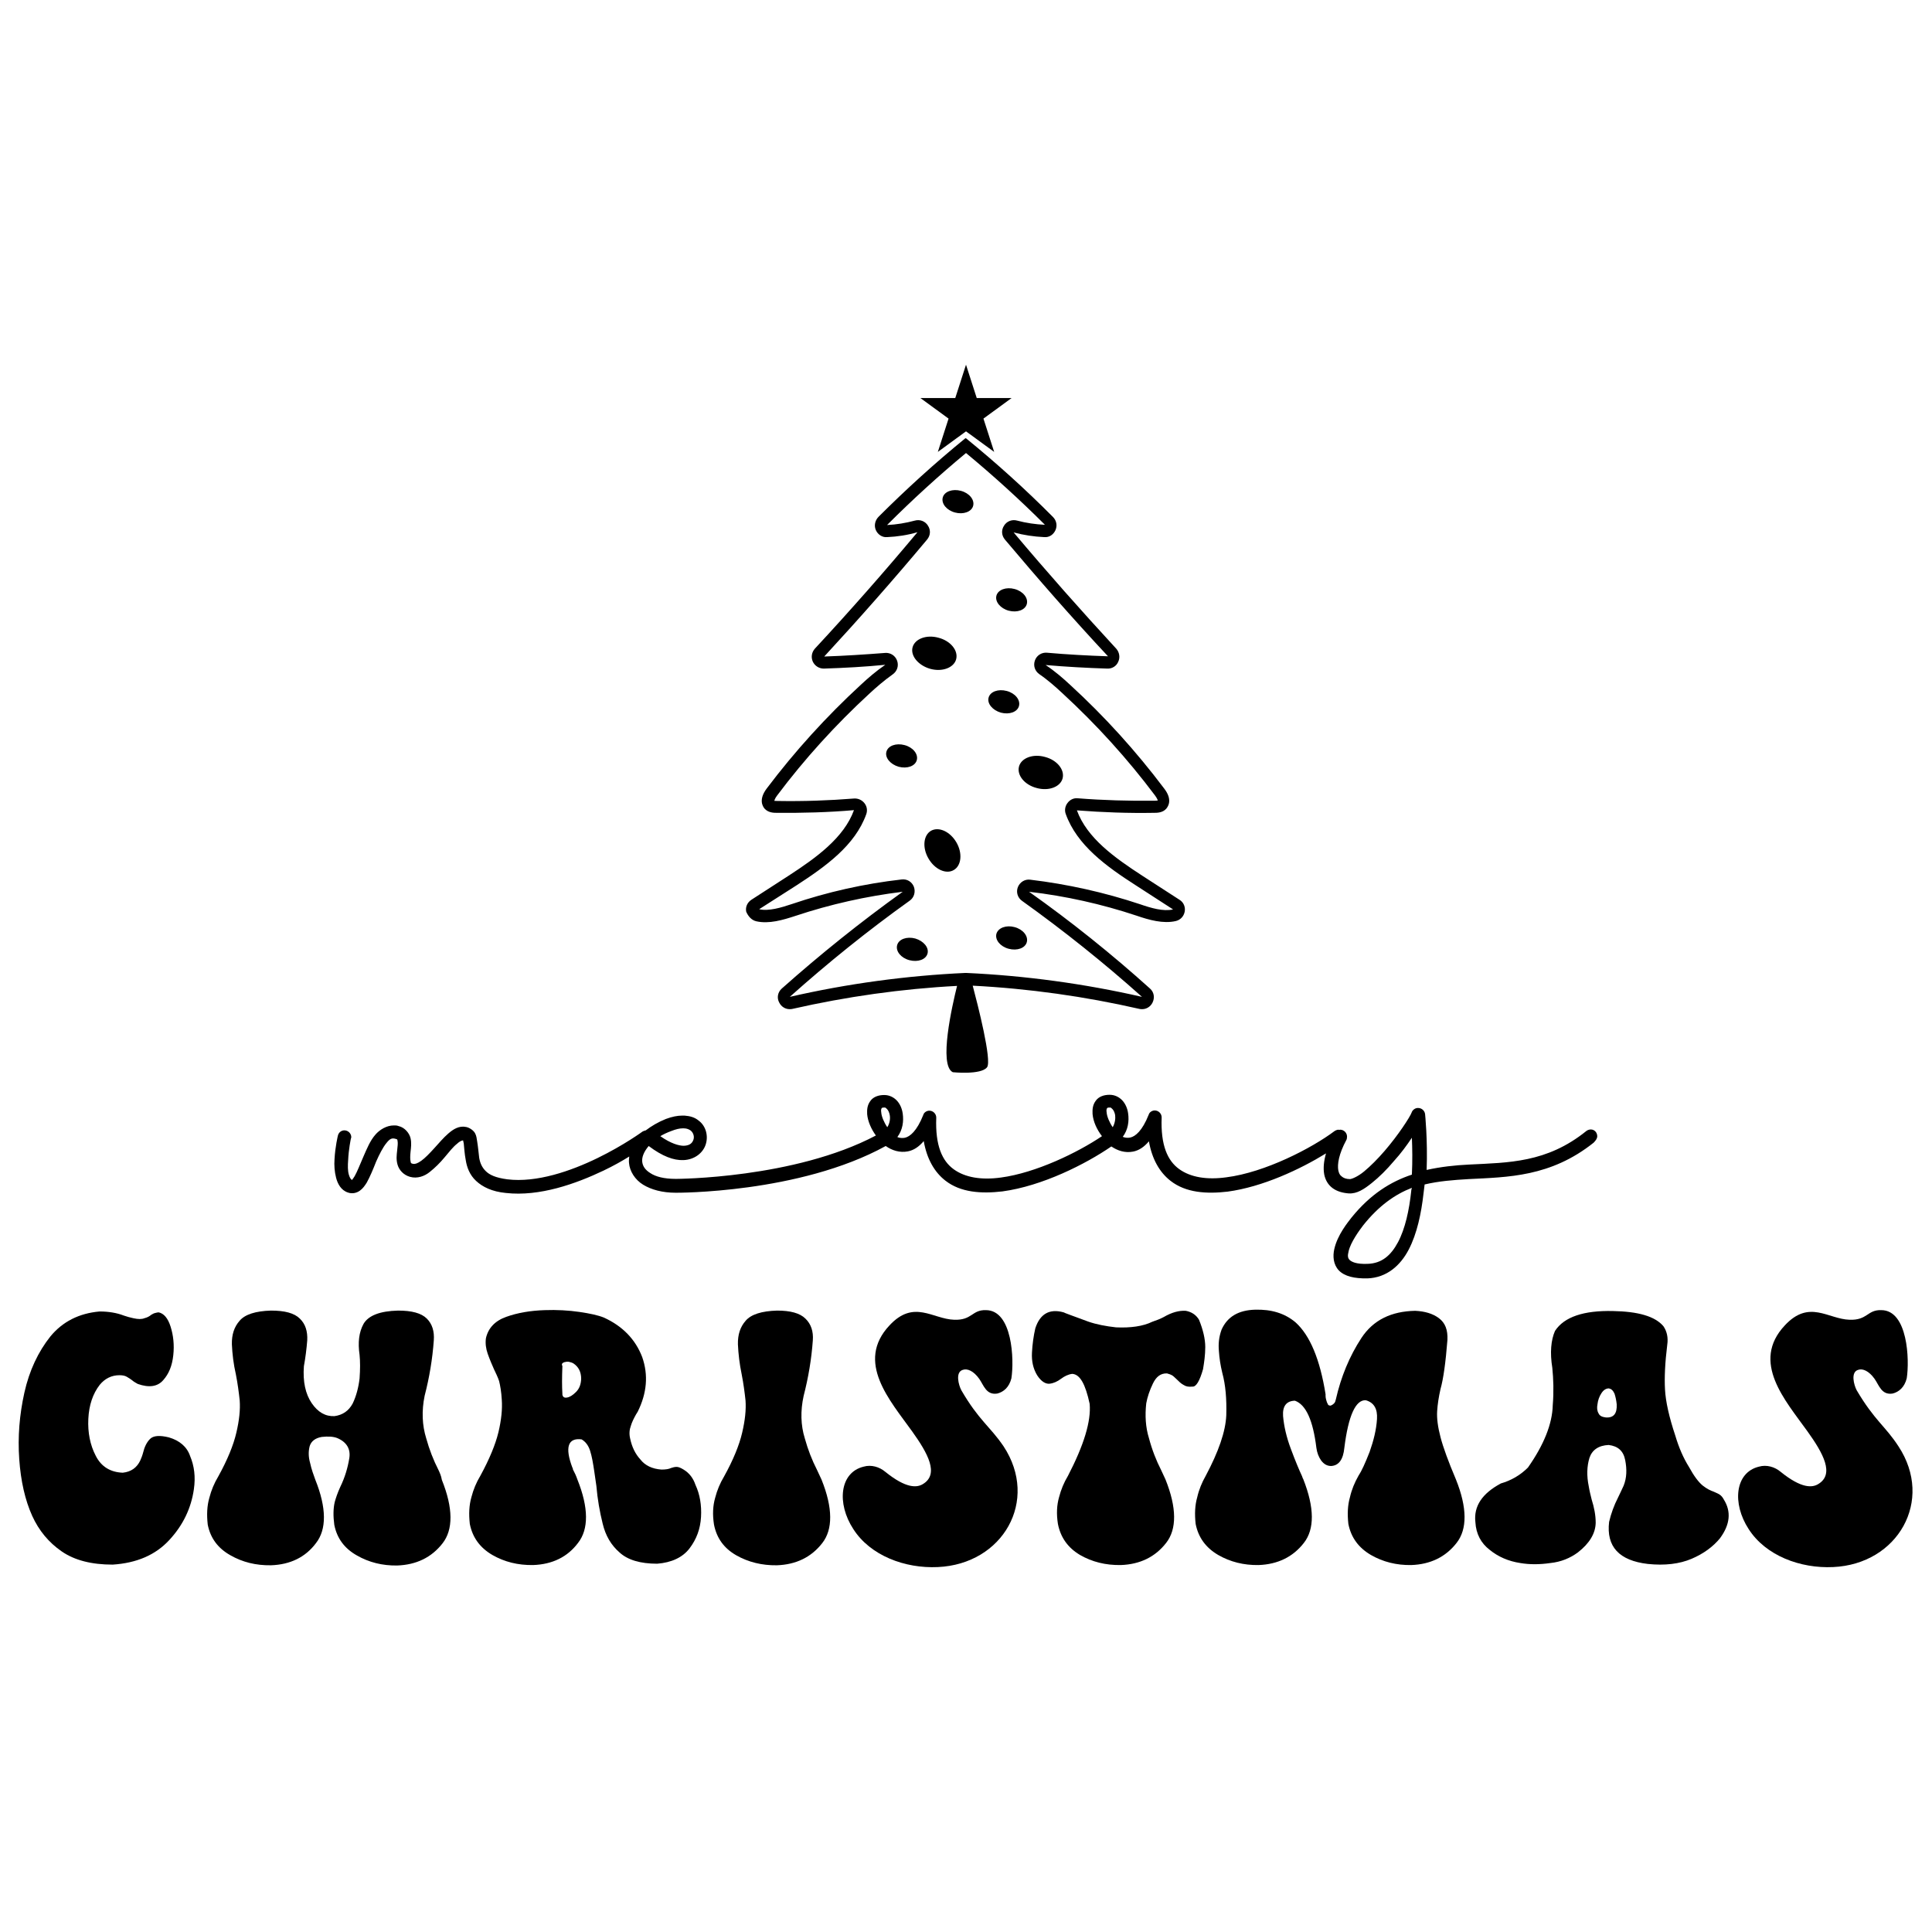
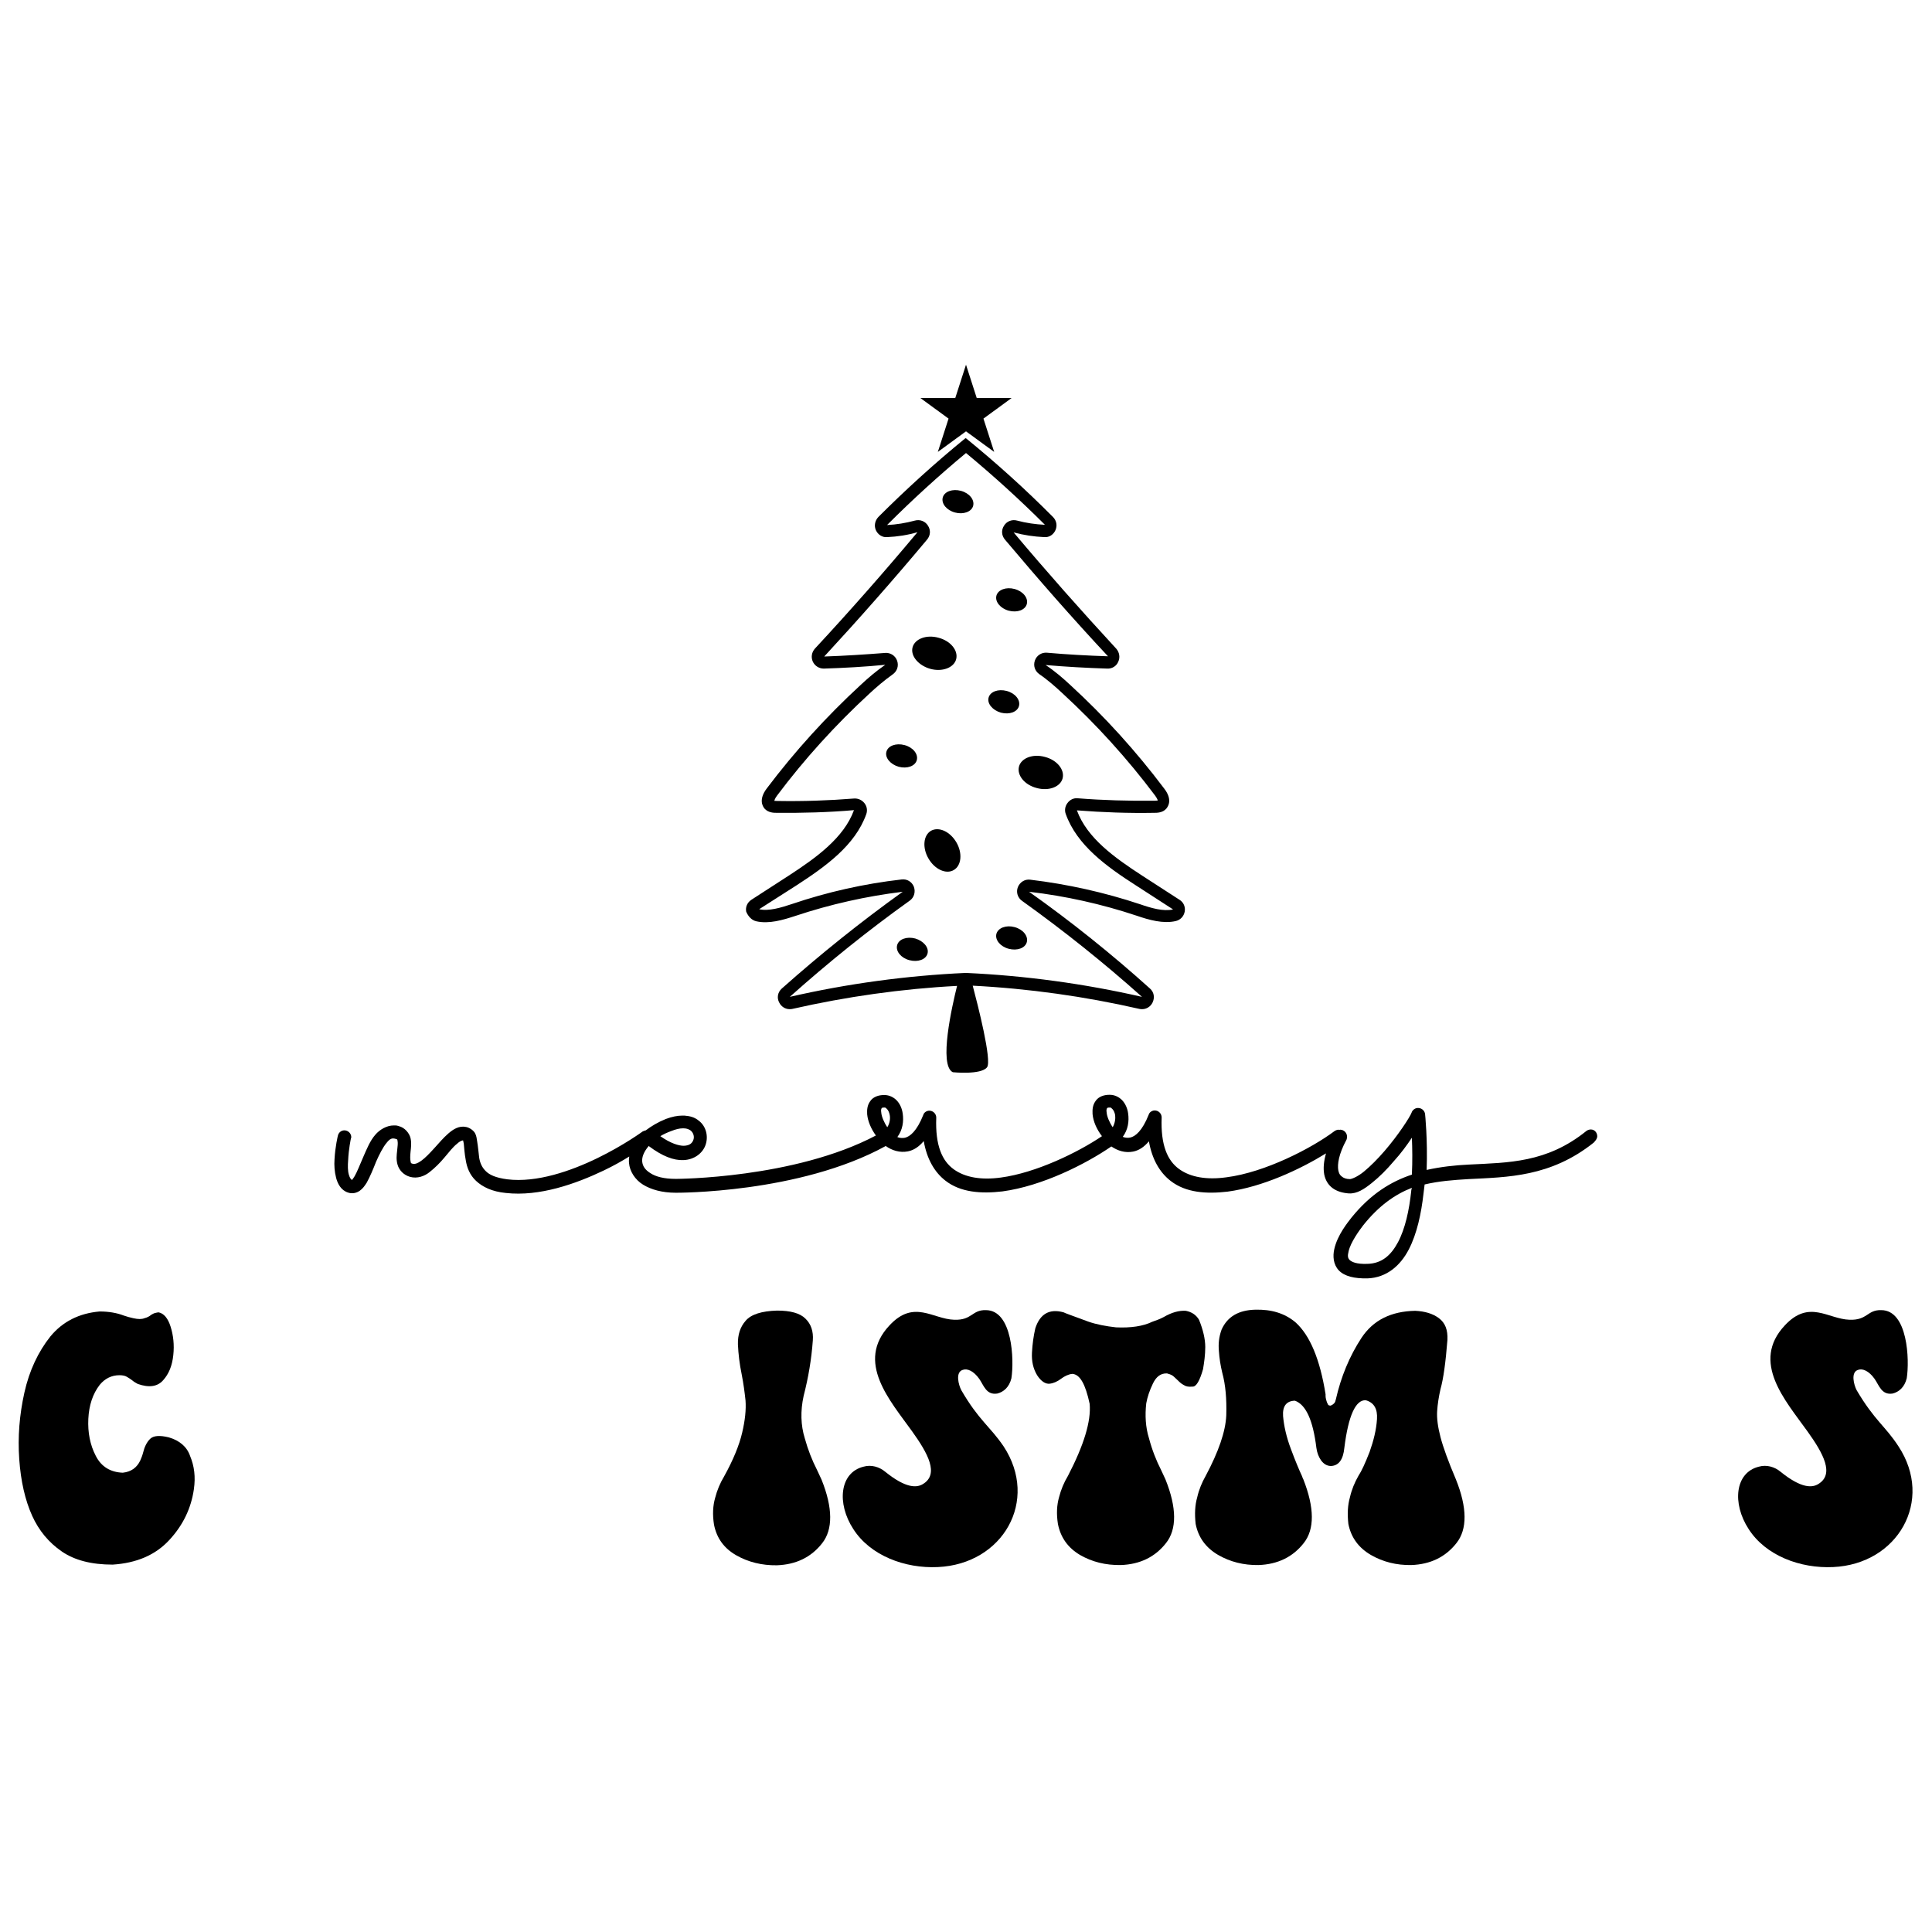
<svg xmlns="http://www.w3.org/2000/svg" version="1.1" id="Layer_1" x="0px" y="0px" viewBox="0 0 864 864" style="enable-background:new 0 0 864 864;" xml:space="preserve">
  <path d="M75.5,642.8c-4.1-1-6.9-0.8-8.4,0.7c-1.5,1.5-2.5,3.6-3.1,6.1c-0.3,1.2-0.8,2.5-1.3,3.6c-1.5,3.1-4,5-7.8,5.4  c-5.4-0.2-9.6-2.6-12.1-7.6c-2.5-4.8-3.6-10.4-3.3-16.5c0.3-6.1,2-11.2,5.1-15.2c2.3-2.8,5.3-4.3,8.8-4.3c1.3,0,2.5,0.2,3.3,0.7  c0.8,0.5,1.7,1,2.3,1.5c0.8,0.7,1.7,1.2,2.6,1.7c5.1,1.8,8.9,1.2,11.4-1.7c2.5-2.8,4-6.4,4.5-11.2c0.5-4.6,0-8.9-1.2-12.7  c-1.2-3.8-3-5.9-5.3-6.4c-0.7,0-1.2,0.2-1.7,0.3s-1.2,0.5-1.7,0.8c-0.8,0.7-1.8,1.2-3,1.5c-1.2,0.5-2.8,0.5-5,0  c-1.5-0.3-2.8-0.7-4.3-1.2c-3.1-1.2-6.8-1.8-10.6-1.8h-0.2c-9.1,0.8-16.5,4.5-22,11.2c-5.4,6.8-9.4,15.2-11.6,25.1s-3,19.8-2.3,29.7  c0.7,9.9,2.6,18.3,5.8,25.4c3,6.6,7.4,11.9,13.2,15.9c5.8,4,13.4,5.9,22.8,5.9c10.7-0.7,19.2-4.3,25.4-11.1  c6.1-6.6,9.7-14.2,10.9-22.6c0.8-5.5,0.2-10.4-1.7-14.9C83.6,647,80.3,644.2,75.5,642.8z" />
-   <path d="M196,657.2c-2.1-4.1-4-8.9-5.4-14c-1.8-5.8-2.1-12.2-0.7-19c2.1-8.1,3.5-16.4,4.1-24.8c0.3-4-0.7-7.3-3.1-9.7  c-2.5-2.5-6.8-3.6-12.9-3.6c-8.1,0.2-13.2,2.2-15.4,5.9c-2.1,3.8-2.6,8.4-1.8,13.9c0.3,3,0.3,6.4,0,10.6c-0.5,4.1-1.5,7.9-3.1,11.2  c-1.8,3.3-4.5,5.1-8.1,5.6c-4,0.2-7.4-1.7-10.2-5.8c-2.8-4.1-4-9.6-3.5-16.5c0.7-3.8,1.2-7.8,1.5-11.6c0.2-4-0.8-7.3-3.3-9.7  c-2.5-2.5-6.8-3.6-12.9-3.6c-6.9,0.2-11.6,1.7-14,4.5c-2.5,2.8-3.6,6.3-3.5,10.6c0.2,4.3,0.7,8.7,1.8,13.5c0.8,4.1,1.3,7.9,1.7,11.6  c0.3,4.1-0.2,8.9-1.5,14.4c-1.3,5.6-4,12.2-8.1,19.6c-1.8,3-3.1,6.1-4,9.6c-1,3.5-1.2,7.4-0.7,11.9c1.2,6.1,4.6,10.6,10.1,13.7  c5.4,3.1,11.4,4.6,18.2,4.5c8.6-0.3,15.4-3.6,20.1-9.9c4.8-6.1,4.8-15.7-0.3-28.4c-0.8-2.2-1.7-4.6-2.3-7.4  c-0.8-2.8-0.8-5.3-0.2-7.6c0.7-2.2,2.5-3.6,5.4-4.1c2.8-0.3,5.1-0.2,6.9,0.5c4.3,1.8,6.1,5,5.4,9.1c-0.7,4.3-2,8.6-4,12.7  c-1.2,2.6-2,5-2.5,6.8c-0.7,3-0.7,6.4-0.2,10.2c1.2,6.1,4.6,10.6,10.1,13.7c5.4,3.1,11.4,4.6,18,4.5c8.6-0.3,15.4-3.6,20.3-9.9  c4.8-6.1,4.8-15.7-0.3-28.4C197.3,660,196.7,658.7,196,657.2z" />
-   <path d="M305.7,657.2c-1.3-0.8-2.3-1.2-3.1-1.2c-0.8,0-1.7,0.2-2.5,0.5c-1,0.5-2.5,0.7-4.3,0.7c-4.1-0.3-7.3-1.8-9.4-4.5  c-2.3-2.5-3.8-5.6-4.6-9.4c-0.5-2.1-0.3-4,0.3-5.6c0.5-1.7,1.3-3.3,2.3-5.1c0.2-0.3,0.5-0.8,0.8-1.3c4.1-8.3,4.8-16.4,2-24.4  c-3-7.9-8.8-13.9-17.2-17.7c-2.5-1-6.1-1.8-10.9-2.5s-10.1-1-15.5-0.8c-6.4,0.2-12.2,1.2-17.2,3c-5.1,1.8-8.1,5.1-9.1,9.6  c-0.3,2.3,0,4.6,0.8,6.9c1,2.8,2,5.1,2.8,6.9c0.8,1.7,1.7,3.5,2.3,5.3c0.5,2,1,4.8,1.2,8.4c0.3,4.1-0.2,9.1-1.5,14.5  c-1.3,5.4-4,12-8.1,19.5c-1.8,3-3.1,6.1-4,9.6c-1,3.5-1.2,7.4-0.7,11.9c1.2,6.1,4.6,10.7,10.1,13.9c5.4,3.1,11.4,4.6,18.2,4.5  c8.6-0.3,15.4-3.6,20.1-9.9c4.8-6.1,4.8-15.7-0.3-28.4c-0.5-1.5-1.2-3-2-4.5c0-0.2,0-0.5-0.2-0.7c-3.5-9.2-2-13.5,4.1-12.7  c1.7,1,3,2.6,3.8,5.1c0.8,2.5,1.3,5.5,1.8,8.8l1,6.9c0.5,5.9,1.5,11.6,2.8,16.8c1.3,5.5,3.8,9.7,7.6,13c3.6,3.3,9.2,5,16.8,5  c6.4-0.5,11.4-2.8,14.5-6.9c3.1-4.1,4.8-8.7,5.1-14c0.3-5.3-0.5-10.1-2.5-14.4C310,661,308.2,658.7,305.7,657.2z M257.6,622.5  c-1.5,1.5-2.8,2.3-4.1,2.5c-1.2,0.2-1.8-0.3-2-1.3v-0.5c-0.2-3.1-0.2-7.1,0-12.2c0-0.2,0-0.3-0.2-0.5c0-0.3,0-0.7,0.2-0.8  c0.2-0.2,0.3-0.3,0.8-0.5c0.7-0.2,1.3-0.3,2.1-0.2c0.7,0.2,1.3,0.3,2,0.7c2.3,1.5,3.5,3.8,3.5,6.9  C259.8,619.1,259.1,621,257.6,622.5z" />
  <path d="M365.3,657.2c-2.1-4.1-4-8.9-5.4-14c-1.8-5.8-2-12.2-0.5-19c2.1-8.1,3.5-16.4,4.1-24.8c0.3-4-0.8-7.3-3.3-9.7  c-2.5-2.5-6.8-3.6-12.7-3.6c-6.9,0.2-11.6,1.7-14,4.5c-2.5,2.8-3.6,6.3-3.5,10.6c0.2,4.3,0.7,8.7,1.7,13.5c0.8,4.1,1.3,7.9,1.7,11.6  c0.3,4.1-0.2,8.9-1.5,14.4c-1.3,5.6-4,12.2-8.1,19.6c-1.8,3-3.1,6.1-4,9.6c-1,3.5-1.2,7.4-0.5,11.9c1.2,6.1,4.5,10.6,9.9,13.7  c5.4,3.1,11.6,4.6,18.2,4.5c8.6-0.3,15.4-3.6,20.3-9.9c4.8-6.1,4.8-15.7-0.3-28.4L365.3,657.2z" />
  <path d="M429.9,621.7c-1.2-2.3-2.8-8.1,0.7-9.1c2-0.7,4.8,0.5,7.3,4c2,2.8,3.1,7.4,8.1,6.6c2.8-0.7,5.3-2.8,6.3-6.8  c1.3-8.2,0.5-30.5-11.4-30.5c-6.3-0.2-6.1,4.6-14.2,4.3c-9.6-0.3-18-9.2-28.9,2.5c-15.4,16.4,0.3,33.7,10.1,47.4  c7.1,9.9,12.2,19.2,4.8,23.6c-2.6,1.6-7.4,2.1-16.8-5.5c-2.6-2.2-6.3-3.3-9.7-2.3c-10.7,2.6-12.1,16.4-4.6,27.9  c7.6,11.9,23.1,17.7,37.8,17c29.1-1.3,45.4-29.7,29.4-54C442.6,637.7,437.8,635.3,429.9,621.7z" />
  <path d="M539,602.4c0-3.6-1-7.8-2.8-12.2c-1.3-2.2-3.3-3.5-5.9-4c-3-0.2-6.3,0.7-9.9,2.8c-1.5,0.8-3.3,1.5-5.1,2.1  c-4.1,2-9.6,2.8-16.2,2.5c-4.5-0.5-8.8-1.3-12.5-2.6c-2.8-1-5.3-2-7.6-2.8c-1.2-0.5-2.3-0.8-3.3-1.3c-6.4-1.8-10.6,0.7-12.7,7.1  c-0.8,3.5-1.3,7.1-1.5,10.9c-0.2,3.8,0.5,7.1,2.3,10.1c1.8,2.8,3.8,4,5.6,3.8c1.8-0.2,3.5-1,5.1-2.2s3.3-2,5-2.2  c3.5,0.2,5.9,4.6,7.8,13.4c0.7,7.8-2.6,18.5-9.7,32.2c-1.8,3-3.1,6.1-4,9.6c-1,3.5-1.2,7.4-0.5,11.9c1.2,6.1,4.5,10.7,9.9,13.9  c5.4,3.1,11.4,4.6,18.2,4.5c8.6-0.3,15.4-3.6,20.3-9.9c4.8-6.1,4.8-15.7-0.3-28.4l-2-4.3c-2.1-4.1-4-8.9-5.4-14.2  c-1.5-4.8-1.8-10.1-1.2-15.5c0.5-2.8,1.5-5.8,3-8.9s3.5-4.6,6.3-4.5c0.8,0.2,1.7,0.5,2.5,1c0.7,0.5,1.3,1.2,2,1.8  c0.8,0.8,1.7,1.7,2.8,2.3c1,0.7,2.3,1,4,0.8c1.7,0.2,3.3-2.5,4.8-7.8C538.5,609.3,539,606,539,602.4z" />
  <path d="M644.2,642.7c-1.2-4.6-1.7-8.4-1.5-11.6c0.2-3.1,0.7-6.4,1.5-9.9c1.3-4.6,2.3-11.9,3.1-22c0.2-4.5-1-7.6-3.8-9.7  s-6.4-3.1-10.6-3.3c-10.7,0.2-18.8,4.1-24.1,12.2c-5.3,8.1-9.1,17.3-11.4,27.4c-0.2,0.8-0.3,1.3-0.8,1.8c-0.5,0.5-1,0.8-1.5,1  c-0.7,0-1.2-0.2-1.3-0.7c-0.3-0.5-0.5-1-0.7-1.8c-0.2-0.7-0.3-1.3-0.3-1.8v-0.8c-2.5-15.5-6.9-26.3-13.5-32.2  c-4.8-4-10.7-5.8-18-5.6c-7.4,0.2-12.4,3.1-15,8.9c-1.2,3.3-1.5,6.4-1.2,9.6c0.2,3.1,0.7,6.4,1.5,9.7c1.5,5.5,2,11.7,1.8,19  c-0.3,7.3-3.5,16.4-9.2,27.1c-1.7,3-3,6.1-3.8,9.6c-1,3.5-1.2,7.4-0.7,11.9c1.2,6.1,4.6,10.7,10.1,13.9c5.4,3.1,11.4,4.6,18,4.5  c8.6-0.3,15.4-3.6,20.3-9.9c4.8-6.1,4.8-15.7-0.3-28.6c-0.2-0.2-0.3-0.7-0.5-1.2c-1.3-2.8-3-6.8-5-12.2c-2-5.3-3.1-10.2-3.5-14.7  c-0.3-4.5,1.5-6.8,5.3-6.9c5,1.8,8.1,8.9,9.6,21.1c0.3,2.2,1,4,2.1,5.6c1.2,1.6,2.6,2.5,4.5,2.5c3.5-0.2,5.4-3,5.9-8.1  c1.8-14.5,5.1-21.6,9.6-21.3c3.6,1,5.3,3.8,5,8.4c-0.3,4.8-1.5,9.6-3.3,14.7c-2,5.1-3.6,8.6-5,10.7c-1.7,3-3,6.1-3.8,9.6  c-1,3.5-1.2,7.4-0.7,11.9c1.2,6.1,4.6,10.7,10.1,13.9c5.4,3.1,11.4,4.6,18,4.5c8.6-0.3,15.4-3.6,20.3-9.9c4.8-6.1,4.8-15.7-0.3-28.4  C647.7,653.6,645.4,647.3,644.2,642.7z" />
-   <path d="M768.9,668.3c-0.8-0.5-1.7-0.8-2.5-1.2c-1.5-0.5-3.1-1.3-5-2.8c-1.8-1.5-3.8-4.1-6.1-8.3c-2.5-4-4.5-8.6-6.1-14  c-2.8-8.4-4.3-15.2-4.6-20.6c-0.3-5.3,0-11.9,1-20c0.5-3.3-0.2-6.1-1.7-8.3c-3.8-4.5-11.4-6.6-22.6-6.8c-13-0.3-21.8,2.6-25.9,8.9  c-1.8,4.1-2.3,9.7-1.2,16.5c0.5,5,0.7,10.6,0.2,16.7c-0.2,8.4-4,17.8-11.1,27.9c-3.5,3.5-7.6,5.8-12.1,7.1  c-8.4,4.5-12.2,10.2-11.4,17.3c0.3,5.3,2.5,9.4,6.4,12.4c3.8,3.1,8.4,5.1,13.7,5.9c4.1,0.7,8.6,0.7,13.4,0c4.8-0.5,8.9-2.2,12.4-4.8  c5.1-4,7.8-8.4,7.9-13.2c0-3.5-0.7-6.9-1.8-10.4c-0.5-2-1-4-1.3-5.9c-1-4.8-0.8-9.1,0.3-12.7c1.2-3.6,4.1-5.6,8.6-5.8  c4.1,0.5,6.6,2.6,7.4,6.8c0.8,4.1,0.7,7.9-0.7,11.4c-0.8,1.8-1.7,3.6-2.5,5.3c-1.8,3.5-3.1,7.1-4,10.9c-1.3,11.1,4.5,17.3,17.3,18.8  c7.6,0.8,14.2,0,19.6-2.3s9.7-5.5,12.7-9.2c4.5-6.1,5.1-11.9,1.7-17.3C770.4,669.6,769.7,668.8,768.9,668.3z M718.2,633.9  c-1.7-0.2-2.8-0.7-3.3-1.8c-0.7-1.2-0.8-2.5-0.5-4.1c0.2-1.8,0.8-3.5,1.8-5c1-1.5,2.1-2.1,3.3-2.1c1,0.2,1.8,0.8,2.5,2.3  c0.5,1.5,0.8,3,1,4.8C723.2,632.1,721.7,634.1,718.2,633.9z" />
  <path d="M849,646.8c-5.9-9.1-10.7-11.5-18.7-25.1c-1.2-2.3-2.8-8.1,0.7-9.1c2-0.7,4.8,0.5,7.3,4c2,2.8,3.1,7.4,8.1,6.6  c2.8-0.7,5.3-2.8,6.3-6.8c1.3-8.2,0.5-30.5-11.4-30.5c-6.3-0.2-6.1,4.6-14.2,4.3c-9.6-0.3-18-9.2-28.9,2.5  c-15.4,16.4,0.3,33.7,10.1,47.4c7.1,9.9,12.2,19.2,4.8,23.6c-2.6,1.6-7.4,2.1-16.8-5.5c-2.6-2.2-6.3-3.3-9.7-2.3  c-10.7,2.6-12.1,16.4-4.6,27.9c7.6,11.9,23.1,17.7,37.8,17C848.7,699.5,865,671.1,849,646.8z" />
  <path d="M714.3,508.2c0-1.7-1.2-3.1-2.9-3.1c-0.7,0-1.5,0.3-2,0.7c-17.7,14.3-34.9,14.1-52.5,15c-6.3,0.3-12.6,1-18.9,2.4  c0.5-13.6-0.7-25-0.7-25c-0.2-1.5-1.5-2.7-3.1-2.7H634c-1.2,0-2.4,1-2.7,2c-0.3,0.9-1.9,3.6-4.1,6.8c-2.2,3.2-4.9,6.8-8,10.4  c-3.1,3.6-6.3,6.8-9.2,9.2c-2.9,2.4-5.6,3.4-6.3,3.4c-1.7,0-2.9-0.5-3.7-1.2c-0.9-0.7-1.2-1.4-1.5-2.7c-0.5-2.7,0.2-7.3,3.6-13.6  c0.2-0.3,0.3-1,0.3-1.5c0-1.7-1.4-3.1-3.1-3.1c-0.1,0-0.3,0.1-0.4,0.1c-0.1,0-0.2-0.1-0.3-0.1c-0.5,0-1.4,0.3-1.9,0.7  c-10,7.5-30.9,18.4-48.3,20.6c-8.7,1.2-16,0-21.1-3.7c-5.1-3.7-8.3-10.5-7.8-23.1c0-1.7-1.4-3.1-3.1-3.1c-1.2,0-2.4,0.8-2.7,1.9  c-2.9,7.3-6,9.7-8.2,10.2c-1,0.2-2.2,0.2-3.4-0.3c2.4-3.2,2.9-7.1,2.4-10.5c-0.3-2.2-1.2-4.3-2.6-5.8c-1.4-1.5-3.4-2.5-5.6-2.5h-0.2  c-2.4,0-4.8,0.8-6.1,2.7c-1.4,1.9-1.5,3.9-1.4,5.9c0.3,3.4,1.9,6.9,4.2,9.9c-10.8,7.3-29.5,16.4-45.2,18.5c-8.7,1.2-16,0-21.1-3.7  c-5.1-3.7-8.3-10.5-7.8-23.1c0-1.7-1.4-3.1-3.1-3.1c-1.2,0-2.4,0.8-2.7,1.9c-2.9,7.3-6,9.7-8.2,10.2c-1,0.2-2.2,0.2-3.4-0.3  c2.4-3.2,2.9-7.1,2.4-10.5c-0.3-2.2-1.2-4.3-2.6-5.8c-1.4-1.5-3.4-2.5-5.6-2.5h-0.2c-2.4,0-4.8,0.8-6.1,2.7  c-1.4,1.9-1.5,3.9-1.4,5.9c0.3,3.2,1.8,6.6,3.9,9.5c-36.5,19.3-89.3,19.4-89.3,19.4h-0.2c-5.3,0-9-1-11.4-2.6  c-2.4-1.5-3.4-3.2-3.6-5.1c-0.2-2,0.7-4.4,2.9-7c6.1,4.6,11.2,6.5,15.6,6.3c4.9-0.2,8.7-3.2,9.9-7c1.2-3.7,0.2-8.2-3.2-10.7  c-1.7-1.4-3.7-2-6.3-2.2h-1c-2.2,0-4.6,0.5-7.3,1.5c-3.5,1.4-6.5,3.2-9,5.1c-0.5,0.1-1,0.3-1.4,0.5c0,0-8.3,6.1-20.2,11.9  c-11.9,5.8-27.2,11.1-40.3,9.5c-5.3-0.7-8-2-9.7-3.7c-1.7-1.7-2.5-3.6-2.9-5.9c-0.3-2.4-0.5-4.9-0.9-7.3c-0.2-1.2-0.3-2.6-1-3.8  c-0.7-1.2-2.4-2.4-3.9-2.7c-3.2-0.7-5.8,1-8,2.9c-2.2,1.9-4.3,4.4-6.3,6.6c-2,2.2-4.1,4.4-5.8,5.6c-1.7,1.2-2.7,1.5-3.6,1.4  c-1.2-0.3-1-0.3-1.2-1.2c-0.2-0.8-0.2-2.4,0-4.2c0.2-1.9,0.5-3.9,0-6.1c-0.5-2.2-2.6-4.8-5.3-5.4c-0.5-0.2-1-0.3-1.5-0.3h-0.7  c-3.2,0-6.3,1.9-8.2,4.1c-2.4,2.7-3.9,6.5-5.4,9.9c-1.5,3.4-2.7,6.6-3.9,8.7c-0.5,0.8-1,1.5-1.2,1.7c-0.5-0.3-1-1-1.4-2.4  c-0.5-1.7-0.5-4.1-0.3-6.5c0.2-4.8,1.2-9.5,1.2-9.5c0-0.2,0.2-0.5,0.2-0.7c0-1.7-1.4-3.1-3.1-3.1c-1.4,0-2.6,1-2.9,2.4  c0,0-1.2,4.9-1.5,10.5c-0.2,2.7,0,5.6,0.7,8.3c0.7,2.7,2.2,5.6,5.3,6.6c1.9,0.7,3.9,0.2,5.3-0.8c1.4-1,2.2-2.2,3.1-3.6  c1.5-2.7,2.9-6.1,4.2-9.4c1.4-3.2,3.1-6.5,4.6-8.3c1.5-1.9,2.4-2.4,4.1-1.9c1,0.3,0.7,0.2,0.9,1c0.2,0.9,0,2.4-0.2,4.3  c-0.2,1.9-0.5,3.9,0.2,6.3c0.7,2.4,2.7,4.6,5.6,5.4c3.2,0.9,6.5-0.3,8.8-2.2c2.4-1.9,4.6-4.1,6.6-6.5c2-2.4,3.9-4.8,5.6-6.1  c1.5-1.4,2.4-1.5,2.7-1.5c0,0.2,0.2,0.7,0.3,1.4c0.2,1.7,0.3,4.4,0.9,7.5c0.5,3.1,1.7,6.5,4.6,9.2c2.9,2.7,7.1,4.8,13.3,5.4  c15.1,1.7,31.3-4.1,43.7-10c4.4-2.1,8.3-4.3,11.5-6.3c-0.1,1-0.2,1.9-0.1,2.9c0.3,3.7,2.7,7.5,6.3,9.7c3.6,2.2,8.5,3.6,14.6,3.6  c0,0,55.2,0.4,93.9-20.9c2.8,2,6.3,3.1,9.9,2.4c2.6-0.5,4.9-2,7.1-4.6c1.4,8,4.8,13.9,9.7,17.7c6.8,5.3,16,5.9,25.5,4.8  c17.8-2.4,37.2-12.2,48.7-20.1c2.8,1.9,6.1,3,9.7,2.3c2.6-0.5,4.9-2,7.1-4.6c1.4,8,4.8,13.9,9.7,17.7c6.8,5.3,16,5.9,25.5,4.8  c15.6-2.1,32.3-9.9,44-17.1c-1,3.5-1.3,6.6-0.8,9.4c0.5,2.5,1.7,4.6,3.7,6.1s4.6,2.2,7.3,2.4c3.7,0.2,6.8-1.9,10.2-4.6  c3.4-2.7,6.8-6.1,10-9.9c3.1-3.4,5.8-7.1,8-10.4c0.2,4.6,0.3,10.4,0,16.5c-9.4,3.1-18.5,8.7-27,19.2c-1.7,2.2-6.3,7.8-7.7,14.1  c-0.7,3.1-0.5,6.8,2,9.5c2.6,2.7,7,3.7,12.8,3.6c8.7-0.3,14.8-5.8,18.5-12.9c3.7-7.1,5.6-16.2,6.6-25l0.5-4.1  c6.3-1.5,12.8-2,19.6-2.4c17.5-0.9,36.7-0.9,56-16.3C713.7,510,714.3,509,714.3,508.2z M300.2,505.8c2-0.8,3.7-1.2,5.1-1.2h0.5  c1.4,0,2.4,0.5,3.1,1c1.2,1,1.7,2.7,1.2,4.1s-1.5,2.6-4.3,2.7c-2.2,0-5.8-1-10.5-4.3C296.6,507.3,298.3,506.5,300.2,505.8z   M396.8,504.1c-1.5-2.2-2.6-4.9-2.7-6.6c-0.2-1,0-1.7,0.2-1.9c0.2-0.2,0.2-0.3,1.2-0.3h0.2c0.3,0,0.5,0.2,1,0.7  c0.5,0.5,1,1.5,1.2,2.7C398.2,500.3,397.9,502.4,396.8,504.1z M497.6,504.1c-1.5-2.2-2.6-4.9-2.7-6.6c-0.2-1,0-1.7,0.2-1.9  c0.2-0.2,0.2-0.3,1.2-0.3h0.2c0.3,0,0.5,0.2,1,0.7c0.5,0.5,1,1.5,1.2,2.7C498.9,500.3,498.6,502.4,497.6,504.1z M631.1,532.7  c-0.9,8.5-2.7,16.8-5.9,22.8c-3.2,6-7.3,9.5-13.6,9.7c-5.1,0.2-7.1-0.9-8-1.7c-0.9-0.9-1-1.9-0.5-3.9c0.9-4.1,4.9-9.5,6.5-11.6  c7-8.8,14.3-13.9,21.8-16.8C631.3,531.6,631.1,532.2,631.1,532.7z" />
  <path d="M338.2,412c5.7,1.3,12-0.6,17.5-2.4c15.6-5.2,31.7-8.8,48-10.8c-18.7,13.4-36.9,28-54.1,43.3c-1.8,1.6-2.3,4.2-1.1,6.3  c0.9,1.8,2.7,2.9,4.6,2.9c0.4,0,0.8,0,1.2-0.1c24.2-5.5,48.9-9,73.7-10.3c-2.2,8.9-8.3,35.5-1.9,38.6c0,0,12.6,1.3,15.3-2.2  c2.3-2.9-4.2-28.2-6.4-36.5c25.1,1.3,50.1,4.8,74.6,10.4c0.4,0.1,0.8,0.1,1.2,0.1c1.9,0,3.7-1.1,4.6-2.9c1.1-2.2,0.7-4.7-1.1-6.3  c-17.1-15.4-35.3-30-54.1-43.3c16.3,1.9,32.5,5.5,48.1,10.7c5.5,1.9,11.9,3.7,17.5,2.4c2.1-0.5,3.6-2.1,4-4.2  c0.4-2.1-0.5-4.2-2.3-5.3l-16.7-10.8c-12.3-8-24.7-16.8-29.2-29.2c11.5,0.9,23.1,1.3,34.6,1.1c1.2,0,3.8,0,5.4-1.9  c0.9-1.1,2.8-4.1-1-9c-12.5-16.6-26.6-32.2-42-46.3c-3.1-2.9-6.9-6.2-11-8.9c9.1,0.8,18.4,1.3,27.6,1.6c2.1,0.1,4.1-1.1,4.9-3.1  c0.9-1.9,0.5-4.2-0.9-5.8c-15.6-16.9-31.1-34.4-45.9-52c4.5,1.2,9.1,1.9,13.7,2.1c2.2,0.2,4.1-1.1,5-3.1c0.9-2,0.5-4.3-1.1-5.9  c-12.3-12.4-25.4-24.2-38.9-35.2h-0.3c-13.5,11-26.6,22.9-38.9,35.2c-1.5,1.6-2,3.9-1.1,5.9c0.9,2,2.9,3.3,5,3.1  c4.6-0.2,9.2-0.9,13.6-2.2c-14.8,17.7-30.2,35.2-45.9,52.1c-1.4,1.6-1.8,3.8-0.9,5.8c0.9,1.9,2.8,3.1,4.9,3.1  c9.2-0.3,18.5-0.8,27.5-1.7c-4.1,2.8-7.9,6.1-11,9c-15.3,14.1-29.4,29.6-42,46.3c-3.7,4.9-1.9,7.9-1,9c1.7,1.9,4.2,1.9,5.4,1.9  c11.5,0.1,23.2-0.2,34.6-1.2c-4.5,12.4-16.9,21.3-29.2,29.3l-16.7,10.8c-1.8,1.2-2.7,3.2-2.3,5.3C334.6,409.8,336.1,411.5,338.2,412  z M356.1,396c13.1-8.5,26.3-17.9,31.3-31.9c0.6-1.7,0.3-3.5-0.8-4.9c-1.1-1.4-2.8-2.2-4.6-2.1c-11.3,0.9-22.8,1.3-34.2,1.1  c-1.1,0-1.5-0.1-1.5,0c0-0.2,0.2-1.1,1.2-2.4c12.3-16.4,26.2-31.7,41.3-45.6c3-2.8,6.6-5.9,10.4-8.6c2-1.4,2.8-3.8,2-6.1  c-0.8-2.3-3-3.7-5.4-3.5c-9,0.7-18.2,1.3-27.2,1.6c15.7-17,31.2-34.6,46-52.3c1.5-1.8,1.7-4.2,0.4-6.2c-1.2-2-3.6-2.9-5.8-2.3  c-4.1,1.1-8.3,1.8-12.5,2c11.2-11.2,23-22,35.3-32.2c12.2,10.1,24.1,20.9,35.3,32.1c-4.2-0.2-8.4-0.8-12.5-1.9  c-2.2-0.6-4.6,0.3-5.8,2.3c-1.3,2-1.1,4.4,0.4,6.2c14.9,17.7,30.3,35.3,46.1,52.2c-9.1-0.3-18.3-0.8-27.3-1.6  c-2.4-0.2-4.6,1.2-5.4,3.5c-0.8,2.3,0,4.7,2,6.1c3.8,2.6,7.4,5.8,10.4,8.6c15.1,13.9,29,29.2,41.3,45.6c1,1.3,1.2,2.2,1.3,2.2  c-0.1,0.1-0.5,0.2-1.6,0.2c-11.4,0.1-22.9-0.2-34.2-1.1c-1.8-0.2-3.5,0.6-4.6,2.1c-1.1,1.4-1.4,3.3-0.8,4.9  c5,14,18.2,23.5,31.3,31.9l16.7,10.8c-4.3,1-9.8-0.6-14.7-2.3c-15.9-5.3-32.5-9-49.2-11c-2.4-0.3-4.6,1.1-5.5,3.3  c-0.9,2.3-0.1,4.8,1.9,6.2c18.6,13.3,36.6,27.7,53.6,42.9c-25.8-5.9-52.3-9.5-78.7-10.7h-0.2c-26.4,1.2-52.9,4.8-78.6,10.7  c17-15.2,35-29.7,53.6-43c2-1.4,2.7-3.9,1.9-6.2c-0.9-2.3-3.1-3.6-5.5-3.3c-16.7,1.9-33.2,5.6-49.1,11c-4.8,1.6-10.4,3.3-14.6,2.3  L356.1,396z M424.2,187.2l-12.6-9.2h15.6l4.8-14.9l4.8,14.9h15.6l-12.6,9.2l4.8,14.9l-12.6-9.2l-12.6,9.2L424.2,187.2z M467.3,338.5  c5.4,1.4,8.9,5.7,7.9,9.6c-1,3.8-6.2,5.8-11.6,4.3c-5.4-1.4-8.9-5.7-7.9-9.6C456.7,339,461.9,337,467.3,338.5z M408.1,289.5  c1-3.8,6.2-5.8,11.6-4.3c5.4,1.4,8.9,5.7,7.9,9.6c-1,3.8-6.2,5.8-11.6,4.3C410.7,297.6,407.1,293.3,408.1,289.5z M427.7,376.7  c2.8,4.8,2.3,10.4-1.2,12.4c-3.4,2-8.5-0.3-11.3-5.2c-2.8-4.8-2.3-10.4,1.2-12.4C419.9,369.6,424.9,371.9,427.7,376.7z M396.4,336.2  c0.7-2.7,4.3-4,8.1-3c3.8,1,6.2,4,5.5,6.7c-0.7,2.7-4.3,4-8.1,3C398.1,341.8,395.7,338.8,396.4,336.2z M445.6,266.4  c0.7-2.7,4.4-4,8.1-3c3.8,1,6.2,4,5.5,6.7c-0.7,2.7-4.3,4-8.1,3C447.4,272.1,444.9,269.1,445.6,266.4z M453.7,414.6  c3.8,1,6.2,4,5.5,6.7c-0.7,2.7-4.3,4-8.1,3c-3.8-1-6.2-4-5.5-6.7C446.4,414.9,450,413.6,453.7,414.6z M414.8,426.4  c-0.7,2.7-4.3,4-8.1,3c-3.8-1-6.2-4-5.5-6.7s4.3-4,8.1-3C413,420.8,415.5,423.7,414.8,426.4z M442.1,312c0.7-2.7,4.3-4,8.1-3  c3.8,1,6.2,4,5.5,6.7c-0.7,2.7-4.3,4-8.1,3C443.8,317.6,441.4,314.6,442.1,312z M421.6,222.5c0.7-2.7,4.4-4,8.1-3  c3.8,1,6.2,4,5.5,6.7c-0.7,2.7-4.4,4-8.1,3C423.3,228.2,420.9,225.2,421.6,222.5z" />
  <g>
</g>
  <g>
</g>
  <g>
</g>
  <g>
</g>
  <g>
</g>
  <g>
</g>
</svg>